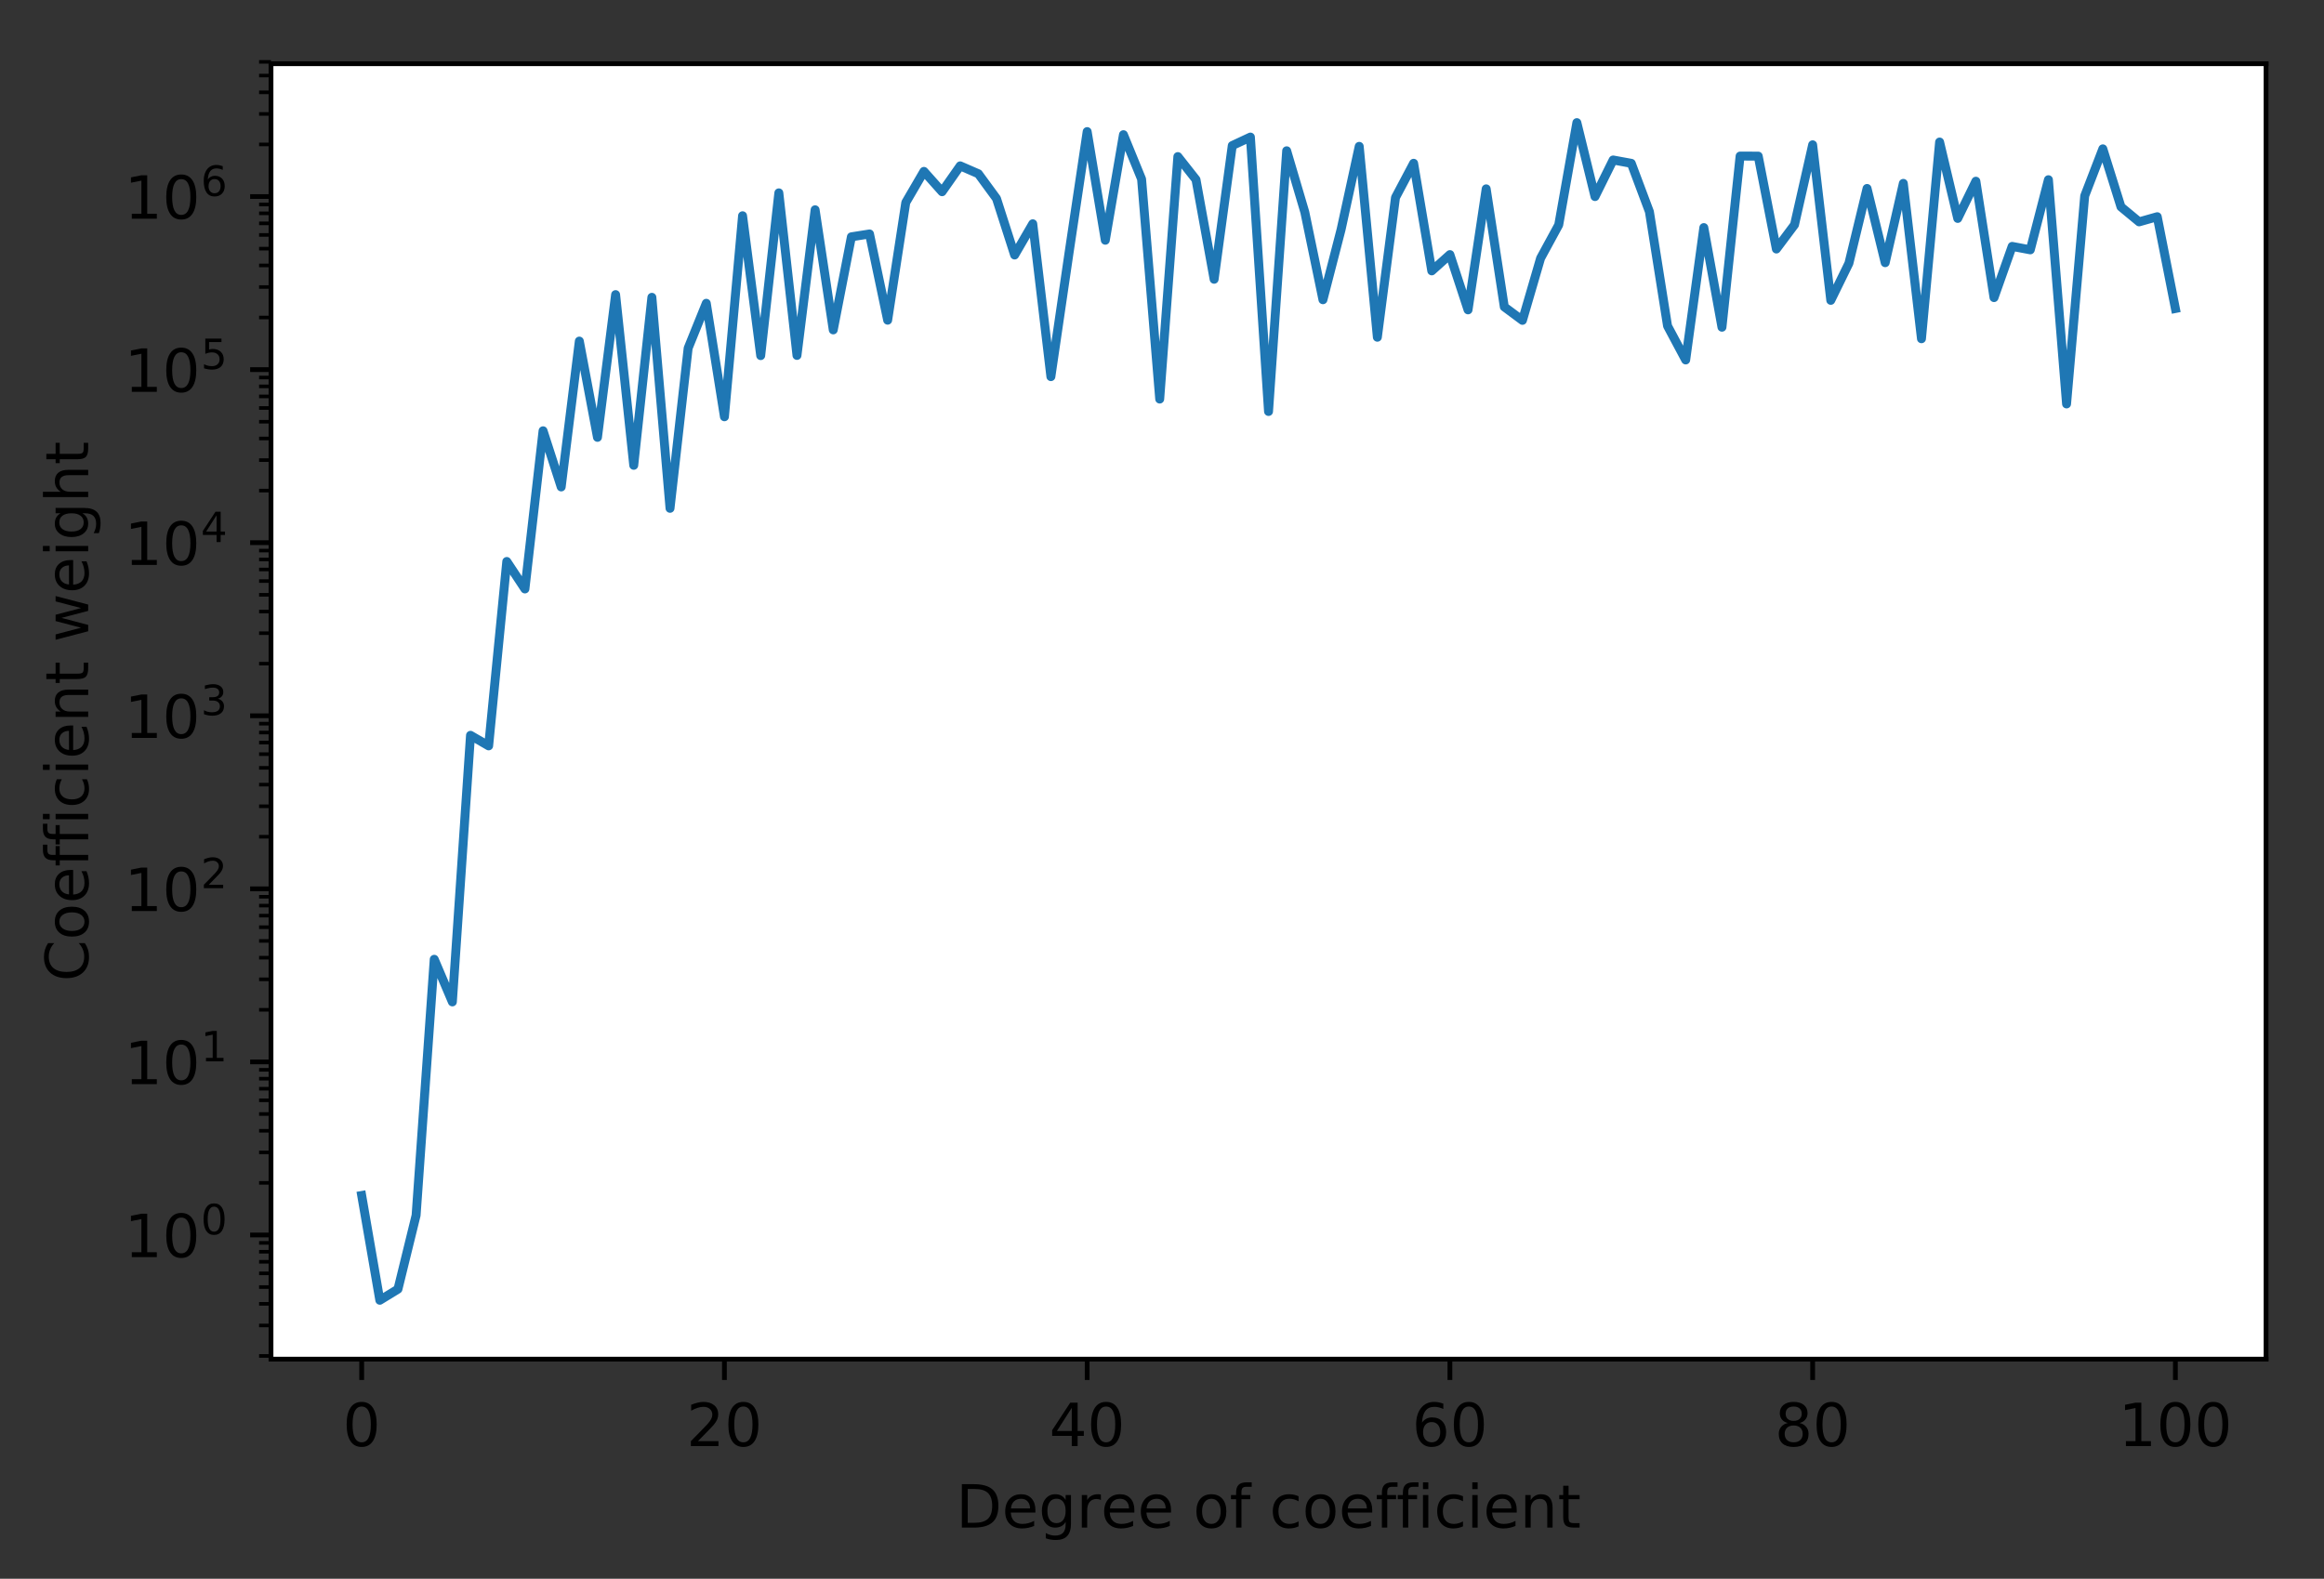
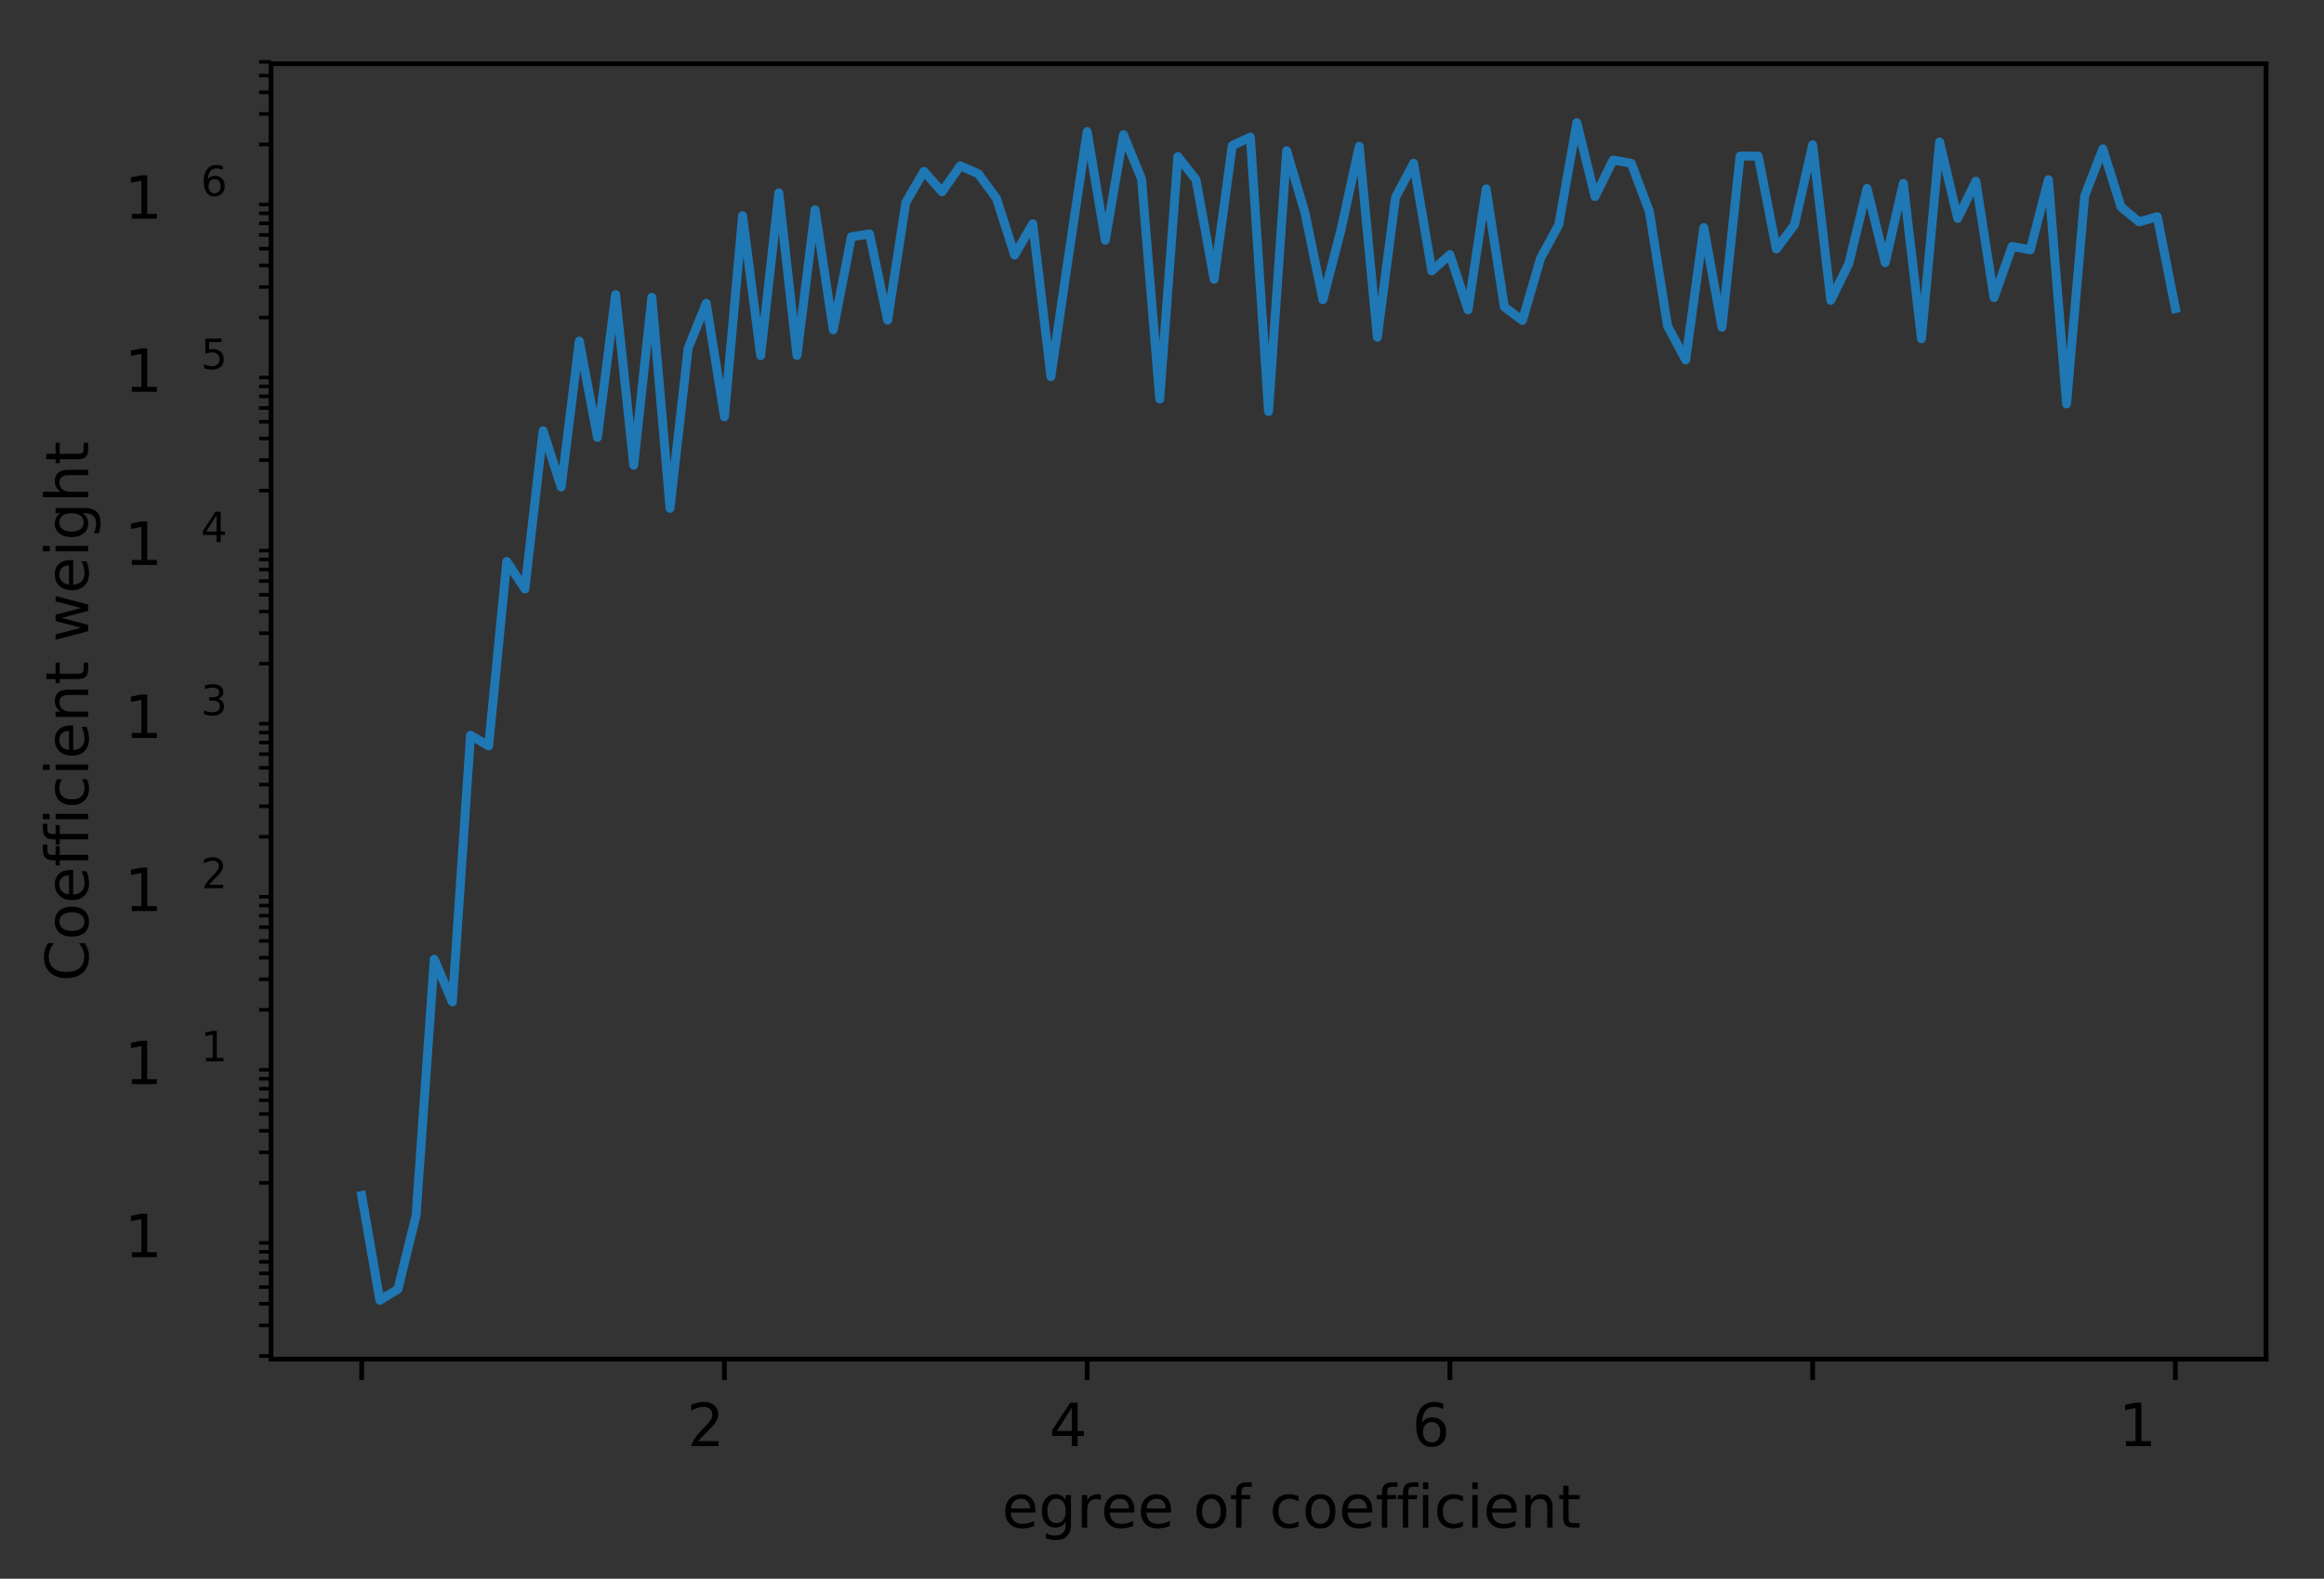
<svg xmlns="http://www.w3.org/2000/svg" xmlns:xlink="http://www.w3.org/1999/xlink" height="265pt" version="1.1" viewBox="0 0 390 265" width="390pt">
  <rect x="0" y="0" width="390" height="265" fill="#333333" stroke="none" />
  <defs>
    <style type="text/css">

*{stroke-linecap:butt;stroke-linejoin:round;}

  </style>
  </defs>
  <g id="figure_1">
    <g id="patch_1">
      <path d="M 0 265.696   L 390.978 265.696   L 390.978 0   L 0 0   z  " style="fill:none;" />
    </g>
    <g id="axes_1">
      <g id="patch_2">
-         <path d="M 45.478 228.14   L 380.278 228.14   L 380.278 10.7   L 45.478 10.7   z  " style="fill:#ffffff;" />
-       </g>
+         </g>
      <g id="matplotlib.axis_1">
        <g id="xtick_1">
          <g id="line2d_1">
            <defs>
              <path d="M 0 0   L 0 3.5   " id="m7c5e09f69f" style="stroke:#000000;stroke-width:0.8;" />
            </defs>
            <g>
              <use style="stroke:#000000;stroke-width:0.8;" x="60.696" xlink:href="#m7c5e09f69f" y="228.14" />
            </g>
          </g>
          <g id="text_1">
            <defs>
-               <path d="M 31.781 66.406   Q 24.172 66.406 20.328 58.906   Q 16.5 51.422 16.5 36.375   Q 16.5 21.391 20.328 13.891   Q 24.172 6.391 31.781 6.391   Q 39.453 6.391 43.281 13.891   Q 47.125 21.391 47.125 36.375   Q 47.125 51.422 43.281 58.906   Q 39.453 66.406 31.781 66.406   z  M 31.781 74.219   Q 44.047 74.219 50.516 64.516   Q 56.984 54.828 56.984 36.375   Q 56.984 17.969 50.516 8.266   Q 44.047 -1.422 31.781 -1.422   Q 19.531 -1.422 13.062 8.266   Q 6.594 17.969 6.594 36.375   Q 6.594 54.828 13.062 64.516   Q 19.531 74.219 31.781 74.219   z  " id="DejaVuSans-30" />
-             </defs>
+               </defs>
            <g transform="translate(57.515 242.738)scale(0.1 -0.1)">
              <use xlink:href="#DejaVuSans-30" />
            </g>
          </g>
        </g>
        <g id="xtick_2">
          <g id="line2d_2">
            <g>
              <use style="stroke:#000000;stroke-width:0.8;" x="121.569" xlink:href="#m7c5e09f69f" y="228.14" />
            </g>
          </g>
          <g id="text_2">
            <defs>
-               <path d="M 19.188 8.297   L 53.609 8.297   L 53.609 0   L 7.328 0   L 7.328 8.297   Q 12.938 14.109 22.625 23.891   Q 32.328 33.688 34.812 36.531   Q 39.547 41.844 41.422 45.531   Q 43.312 49.219 43.312 52.781   Q 43.312 58.594 39.234 62.25   Q 35.156 65.922 28.609 65.922   Q 23.969 65.922 18.812 64.312   Q 13.672 62.703 7.812 59.422   L 7.812 69.391   Q 13.766 71.781 18.938 73   Q 24.125 74.219 28.422 74.219   Q 39.75 74.219 46.484 68.547   Q 53.219 62.891 53.219 53.422   Q 53.219 48.922 51.531 44.891   Q 49.859 40.875 45.406 35.406   Q 44.188 33.984 37.641 27.219   Q 31.109 20.453 19.188 8.297   z  " id="DejaVuSans-32" />
+               <path d="M 19.188 8.297   L 53.609 8.297   L 53.609 0   L 7.328 0   Q 12.938 14.109 22.625 23.891   Q 32.328 33.688 34.812 36.531   Q 39.547 41.844 41.422 45.531   Q 43.312 49.219 43.312 52.781   Q 43.312 58.594 39.234 62.25   Q 35.156 65.922 28.609 65.922   Q 23.969 65.922 18.812 64.312   Q 13.672 62.703 7.812 59.422   L 7.812 69.391   Q 13.766 71.781 18.938 73   Q 24.125 74.219 28.422 74.219   Q 39.75 74.219 46.484 68.547   Q 53.219 62.891 53.219 53.422   Q 53.219 48.922 51.531 44.891   Q 49.859 40.875 45.406 35.406   Q 44.188 33.984 37.641 27.219   Q 31.109 20.453 19.188 8.297   z  " id="DejaVuSans-32" />
            </defs>
            <g transform="translate(115.207 242.738)scale(0.1 -0.1)">
              <use xlink:href="#DejaVuSans-32" />
              <use x="63.623" xlink:href="#DejaVuSans-30" />
            </g>
          </g>
        </g>
        <g id="xtick_3">
          <g id="line2d_3">
            <g>
              <use style="stroke:#000000;stroke-width:0.8;" x="182.442" xlink:href="#m7c5e09f69f" y="228.14" />
            </g>
          </g>
          <g id="text_3">
            <defs>
              <path d="M 37.797 64.312   L 12.891 25.391   L 37.797 25.391   z  M 35.203 72.906   L 47.609 72.906   L 47.609 25.391   L 58.016 25.391   L 58.016 17.188   L 47.609 17.188   L 47.609 0   L 37.797 0   L 37.797 17.188   L 4.891 17.188   L 4.891 26.703   z  " id="DejaVuSans-34" />
            </defs>
            <g transform="translate(176.079 242.738)scale(0.1 -0.1)">
              <use xlink:href="#DejaVuSans-34" />
              <use x="63.623" xlink:href="#DejaVuSans-30" />
            </g>
          </g>
        </g>
        <g id="xtick_4">
          <g id="line2d_4">
            <g>
              <use style="stroke:#000000;stroke-width:0.8;" x="243.314" xlink:href="#m7c5e09f69f" y="228.14" />
            </g>
          </g>
          <g id="text_4">
            <defs>
              <path d="M 33.016 40.375   Q 26.375 40.375 22.484 35.828   Q 18.609 31.297 18.609 23.391   Q 18.609 15.531 22.484 10.953   Q 26.375 6.391 33.016 6.391   Q 39.656 6.391 43.531 10.953   Q 47.406 15.531 47.406 23.391   Q 47.406 31.297 43.531 35.828   Q 39.656 40.375 33.016 40.375   z  M 52.594 71.297   L 52.594 62.312   Q 48.875 64.062 45.094 64.984   Q 41.312 65.922 37.594 65.922   Q 27.828 65.922 22.672 59.328   Q 17.531 52.734 16.797 39.406   Q 19.672 43.656 24.016 45.922   Q 28.375 48.188 33.594 48.188   Q 44.578 48.188 50.953 41.516   Q 57.328 34.859 57.328 23.391   Q 57.328 12.156 50.688 5.359   Q 44.047 -1.422 33.016 -1.422   Q 20.359 -1.422 13.672 8.266   Q 6.984 17.969 6.984 36.375   Q 6.984 53.656 15.188 63.938   Q 23.391 74.219 37.203 74.219   Q 40.922 74.219 44.703 73.484   Q 48.484 72.75 52.594 71.297   z  " id="DejaVuSans-36" />
            </defs>
            <g transform="translate(236.952 242.738)scale(0.1 -0.1)">
              <use xlink:href="#DejaVuSans-36" />
              <use x="63.623" xlink:href="#DejaVuSans-30" />
            </g>
          </g>
        </g>
        <g id="xtick_5">
          <g id="line2d_5">
            <g>
              <use style="stroke:#000000;stroke-width:0.8;" x="304.187" xlink:href="#m7c5e09f69f" y="228.14" />
            </g>
          </g>
          <g id="text_5">
            <defs>
-               <path d="M 31.781 34.625   Q 24.75 34.625 20.719 30.859   Q 16.703 27.094 16.703 20.516   Q 16.703 13.922 20.719 10.156   Q 24.75 6.391 31.781 6.391   Q 38.812 6.391 42.859 10.172   Q 46.922 13.969 46.922 20.516   Q 46.922 27.094 42.891 30.859   Q 38.875 34.625 31.781 34.625   z  M 21.922 38.812   Q 15.578 40.375 12.031 44.719   Q 8.5 49.078 8.5 55.328   Q 8.5 64.062 14.719 69.141   Q 20.953 74.219 31.781 74.219   Q 42.672 74.219 48.875 69.141   Q 55.078 64.062 55.078 55.328   Q 55.078 49.078 51.531 44.719   Q 48 40.375 41.703 38.812   Q 48.828 37.156 52.797 32.312   Q 56.781 27.484 56.781 20.516   Q 56.781 9.906 50.312 4.234   Q 43.844 -1.422 31.781 -1.422   Q 19.734 -1.422 13.25 4.234   Q 6.781 9.906 6.781 20.516   Q 6.781 27.484 10.781 32.312   Q 14.797 37.156 21.922 38.812   z  M 18.312 54.391   Q 18.312 48.734 21.844 45.562   Q 25.391 42.391 31.781 42.391   Q 38.141 42.391 41.719 45.562   Q 45.312 48.734 45.312 54.391   Q 45.312 60.062 41.719 63.234   Q 38.141 66.406 31.781 66.406   Q 25.391 66.406 21.844 63.234   Q 18.312 60.062 18.312 54.391   z  " id="DejaVuSans-38" />
-             </defs>
+               </defs>
            <g transform="translate(297.825 242.738)scale(0.1 -0.1)">
              <use xlink:href="#DejaVuSans-38" />
              <use x="63.623" xlink:href="#DejaVuSans-30" />
            </g>
          </g>
        </g>
        <g id="xtick_6">
          <g id="line2d_6">
            <g>
              <use style="stroke:#000000;stroke-width:0.8;" x="365.06" xlink:href="#m7c5e09f69f" y="228.14" />
            </g>
          </g>
          <g id="text_6">
            <defs>
              <path d="M 12.406 8.297   L 28.516 8.297   L 28.516 63.922   L 10.984 60.406   L 10.984 69.391   L 28.422 72.906   L 38.281 72.906   L 38.281 8.297   L 54.391 8.297   L 54.391 0   L 12.406 0   z  " id="DejaVuSans-31" />
            </defs>
            <g transform="translate(355.516 242.738)scale(0.1 -0.1)">
              <use xlink:href="#DejaVuSans-31" />
              <use x="63.623" xlink:href="#DejaVuSans-30" />
              <use x="127.246" xlink:href="#DejaVuSans-30" />
            </g>
          </g>
        </g>
        <g id="text_7">
          <defs>
-             <path d="M 19.672 64.797   L 19.672 8.109   L 31.594 8.109   Q 46.688 8.109 53.688 14.938   Q 60.688 21.781 60.688 36.531   Q 60.688 51.172 53.688 57.984   Q 46.688 64.797 31.594 64.797   z  M 9.812 72.906   L 30.078 72.906   Q 51.266 72.906 61.172 64.094   Q 71.094 55.281 71.094 36.531   Q 71.094 17.672 61.125 8.828   Q 51.172 0 30.078 0   L 9.812 0   z  " id="DejaVuSans-44" />
            <path d="M 56.203 29.594   L 56.203 25.203   L 14.891 25.203   Q 15.484 15.922 20.484 11.062   Q 25.484 6.203 34.422 6.203   Q 39.594 6.203 44.453 7.469   Q 49.312 8.734 54.109 11.281   L 54.109 2.781   Q 49.266 0.734 44.188 -0.344   Q 39.109 -1.422 33.891 -1.422   Q 20.797 -1.422 13.156 6.188   Q 5.516 13.812 5.516 26.812   Q 5.516 40.234 12.766 48.109   Q 20.016 56 32.328 56   Q 43.359 56 49.781 48.891   Q 56.203 41.797 56.203 29.594   z  M 47.219 32.234   Q 47.125 39.594 43.094 43.984   Q 39.062 48.391 32.422 48.391   Q 24.906 48.391 20.391 44.141   Q 15.875 39.891 15.188 32.172   z  " id="DejaVuSans-65" />
            <path d="M 45.406 27.984   Q 45.406 37.75 41.375 43.109   Q 37.359 48.484 30.078 48.484   Q 22.859 48.484 18.828 43.109   Q 14.797 37.75 14.797 27.984   Q 14.797 18.266 18.828 12.891   Q 22.859 7.516 30.078 7.516   Q 37.359 7.516 41.375 12.891   Q 45.406 18.266 45.406 27.984   z  M 54.391 6.781   Q 54.391 -7.172 48.188 -13.984   Q 42 -20.797 29.203 -20.797   Q 24.469 -20.797 20.266 -20.094   Q 16.062 -19.391 12.109 -17.922   L 12.109 -9.188   Q 16.062 -11.328 19.922 -12.344   Q 23.781 -13.375 27.781 -13.375   Q 36.625 -13.375 41.016 -8.766   Q 45.406 -4.156 45.406 5.172   L 45.406 9.625   Q 42.625 4.781 38.281 2.391   Q 33.938 0 27.875 0   Q 17.828 0 11.672 7.656   Q 5.516 15.328 5.516 27.984   Q 5.516 40.672 11.672 48.328   Q 17.828 56 27.875 56   Q 33.938 56 38.281 53.609   Q 42.625 51.219 45.406 46.391   L 45.406 54.688   L 54.391 54.688   z  " id="DejaVuSans-67" />
            <path d="M 41.109 46.297   Q 39.594 47.172 37.812 47.578   Q 36.031 48 33.891 48   Q 26.266 48 22.188 43.047   Q 18.109 38.094 18.109 28.812   L 18.109 0   L 9.078 0   L 9.078 54.688   L 18.109 54.688   L 18.109 46.188   Q 20.953 51.172 25.484 53.578   Q 30.031 56 36.531 56   Q 37.453 56 38.578 55.875   Q 39.703 55.766 41.062 55.516   z  " id="DejaVuSans-72" />
            <path id="DejaVuSans-20" />
            <path d="M 30.609 48.391   Q 23.391 48.391 19.188 42.75   Q 14.984 37.109 14.984 27.297   Q 14.984 17.484 19.156 11.844   Q 23.344 6.203 30.609 6.203   Q 37.797 6.203 41.984 11.859   Q 46.188 17.531 46.188 27.297   Q 46.188 37.016 41.984 42.703   Q 37.797 48.391 30.609 48.391   z  M 30.609 56   Q 42.328 56 49.016 48.375   Q 55.719 40.766 55.719 27.297   Q 55.719 13.875 49.016 6.219   Q 42.328 -1.422 30.609 -1.422   Q 18.844 -1.422 12.172 6.219   Q 5.516 13.875 5.516 27.297   Q 5.516 40.766 12.172 48.375   Q 18.844 56 30.609 56   z  " id="DejaVuSans-6f" />
            <path d="M 37.109 75.984   L 37.109 68.5   L 28.516 68.5   Q 23.688 68.5 21.797 66.547   Q 19.922 64.594 19.922 59.516   L 19.922 54.688   L 34.719 54.688   L 34.719 47.703   L 19.922 47.703   L 19.922 0   L 10.891 0   L 10.891 47.703   L 2.297 47.703   L 2.297 54.688   L 10.891 54.688   L 10.891 58.5   Q 10.891 67.625 15.141 71.797   Q 19.391 75.984 28.609 75.984   z  " id="DejaVuSans-66" />
            <path d="M 48.781 52.594   L 48.781 44.188   Q 44.969 46.297 41.141 47.344   Q 37.312 48.391 33.406 48.391   Q 24.656 48.391 19.812 42.844   Q 14.984 37.312 14.984 27.297   Q 14.984 17.281 19.812 11.734   Q 24.656 6.203 33.406 6.203   Q 37.312 6.203 41.141 7.25   Q 44.969 8.297 48.781 10.406   L 48.781 2.094   Q 45.016 0.344 40.984 -0.531   Q 36.969 -1.422 32.422 -1.422   Q 20.062 -1.422 12.781 6.344   Q 5.516 14.109 5.516 27.297   Q 5.516 40.672 12.859 48.328   Q 20.219 56 33.016 56   Q 37.156 56 41.109 55.141   Q 45.062 54.297 48.781 52.594   z  " id="DejaVuSans-63" />
            <path d="M 9.422 54.688   L 18.406 54.688   L 18.406 0   L 9.422 0   z  M 9.422 75.984   L 18.406 75.984   L 18.406 64.594   L 9.422 64.594   z  " id="DejaVuSans-69" />
            <path d="M 54.891 33.016   L 54.891 0   L 45.906 0   L 45.906 32.719   Q 45.906 40.484 42.875 44.328   Q 39.844 48.188 33.797 48.188   Q 26.516 48.188 22.312 43.547   Q 18.109 38.922 18.109 30.906   L 18.109 0   L 9.078 0   L 9.078 54.688   L 18.109 54.688   L 18.109 46.188   Q 21.344 51.125 25.703 53.562   Q 30.078 56 35.797 56   Q 45.219 56 50.047 50.172   Q 54.891 44.344 54.891 33.016   z  " id="DejaVuSans-6e" />
            <path d="M 18.312 70.219   L 18.312 54.688   L 36.812 54.688   L 36.812 47.703   L 18.312 47.703   L 18.312 18.016   Q 18.312 11.328 20.141 9.422   Q 21.969 7.516 27.594 7.516   L 36.812 7.516   L 36.812 0   L 27.594 0   Q 17.188 0 13.234 3.875   Q 9.281 7.766 9.281 18.016   L 9.281 47.703   L 2.688 47.703   L 2.688 54.688   L 9.281 54.688   L 9.281 70.219   z  " id="DejaVuSans-74" />
          </defs>
          <g transform="translate(160.434 256.417)scale(0.1 -0.1)">
            <use xlink:href="#DejaVuSans-44" />
            <use x="77.002" xlink:href="#DejaVuSans-65" />
            <use x="138.525" xlink:href="#DejaVuSans-67" />
            <use x="202.002" xlink:href="#DejaVuSans-72" />
            <use x="243.084" xlink:href="#DejaVuSans-65" />
            <use x="304.607" xlink:href="#DejaVuSans-65" />
            <use x="366.131" xlink:href="#DejaVuSans-20" />
            <use x="397.918" xlink:href="#DejaVuSans-6f" />
            <use x="459.1" xlink:href="#DejaVuSans-66" />
            <use x="494.305" xlink:href="#DejaVuSans-20" />
            <use x="526.092" xlink:href="#DejaVuSans-63" />
            <use x="581.072" xlink:href="#DejaVuSans-6f" />
            <use x="642.254" xlink:href="#DejaVuSans-65" />
            <use x="703.777" xlink:href="#DejaVuSans-66" />
            <use x="738.982" xlink:href="#DejaVuSans-66" />
            <use x="774.188" xlink:href="#DejaVuSans-69" />
            <use x="801.971" xlink:href="#DejaVuSans-63" />
            <use x="856.951" xlink:href="#DejaVuSans-69" />
            <use x="884.734" xlink:href="#DejaVuSans-65" />
            <use x="946.258" xlink:href="#DejaVuSans-6e" />
            <use x="1009.637" xlink:href="#DejaVuSans-74" />
          </g>
        </g>
      </g>
      <g id="matplotlib.axis_2">
        <g id="ytick_1">
          <g id="line2d_7">
            <defs>
-               <path d="M 0 0   L -3.5 0   " id="m698d8a2c50" style="stroke:#000000;stroke-width:0.8;" />
-             </defs>
+               </defs>
            <g>
              <use style="stroke:#000000;stroke-width:0.8;" x="45.478" xlink:href="#m698d8a2c50" y="207.297" />
            </g>
          </g>
          <g id="text_8">
            <g transform="translate(20.878 211.096)scale(0.1 -0.1)">
              <use transform="translate(0 0.766)" xlink:href="#DejaVuSans-31" />
              <use transform="translate(63.623 0.766)" xlink:href="#DejaVuSans-30" />
              <use transform="translate(128.203 39.047)scale(0.7)" xlink:href="#DejaVuSans-30" />
            </g>
          </g>
        </g>
        <g id="ytick_2">
          <g id="line2d_8">
            <g>
              <use style="stroke:#000000;stroke-width:0.8;" x="45.478" xlink:href="#m698d8a2c50" y="178.246" />
            </g>
          </g>
          <g id="text_9">
            <g transform="translate(20.878 182.045)scale(0.1 -0.1)">
              <use transform="translate(0 0.684)" xlink:href="#DejaVuSans-31" />
              <use transform="translate(63.623 0.684)" xlink:href="#DejaVuSans-30" />
              <use transform="translate(128.203 38.966)scale(0.7)" xlink:href="#DejaVuSans-31" />
            </g>
          </g>
        </g>
        <g id="ytick_3">
          <g id="line2d_9">
            <g>
              <use style="stroke:#000000;stroke-width:0.8;" x="45.478" xlink:href="#m698d8a2c50" y="149.194" />
            </g>
          </g>
          <g id="text_10">
            <g transform="translate(20.878 152.993)scale(0.1 -0.1)">
              <use transform="translate(0 0.766)" xlink:href="#DejaVuSans-31" />
              <use transform="translate(63.623 0.766)" xlink:href="#DejaVuSans-30" />
              <use transform="translate(128.203 39.047)scale(0.7)" xlink:href="#DejaVuSans-32" />
            </g>
          </g>
        </g>
        <g id="ytick_4">
          <g id="line2d_10">
            <g>
              <use style="stroke:#000000;stroke-width:0.8;" x="45.478" xlink:href="#m698d8a2c50" y="120.143" />
            </g>
          </g>
          <g id="text_11">
            <defs>
              <path d="M 40.578 39.312   Q 47.656 37.797 51.625 33   Q 55.609 28.219 55.609 21.188   Q 55.609 10.406 48.188 4.484   Q 40.766 -1.422 27.094 -1.422   Q 22.516 -1.422 17.656 -0.516   Q 12.797 0.391 7.625 2.203   L 7.625 11.719   Q 11.719 9.328 16.594 8.109   Q 21.484 6.891 26.812 6.891   Q 36.078 6.891 40.938 10.547   Q 45.797 14.203 45.797 21.188   Q 45.797 27.641 41.281 31.266   Q 36.766 34.906 28.719 34.906   L 20.219 34.906   L 20.219 43.016   L 29.109 43.016   Q 36.375 43.016 40.234 45.922   Q 44.094 48.828 44.094 54.297   Q 44.094 59.906 40.109 62.906   Q 36.141 65.922 28.719 65.922   Q 24.656 65.922 20.016 65.031   Q 15.375 64.156 9.812 62.312   L 9.812 71.094   Q 15.438 72.656 20.344 73.438   Q 25.25 74.219 29.594 74.219   Q 40.828 74.219 47.359 69.109   Q 53.906 64.016 53.906 55.328   Q 53.906 49.266 50.438 45.094   Q 46.969 40.922 40.578 39.312   z  " id="DejaVuSans-33" />
            </defs>
            <g transform="translate(20.878 123.942)scale(0.1 -0.1)">
              <use transform="translate(0 0.766)" xlink:href="#DejaVuSans-31" />
              <use transform="translate(63.623 0.766)" xlink:href="#DejaVuSans-30" />
              <use transform="translate(128.203 39.047)scale(0.7)" xlink:href="#DejaVuSans-33" />
            </g>
          </g>
        </g>
        <g id="ytick_5">
          <g id="line2d_11">
            <g>
              <use style="stroke:#000000;stroke-width:0.8;" x="45.478" xlink:href="#m698d8a2c50" y="91.092" />
            </g>
          </g>
          <g id="text_12">
            <g transform="translate(20.878 94.891)scale(0.1 -0.1)">
              <use transform="translate(0 0.684)" xlink:href="#DejaVuSans-31" />
              <use transform="translate(63.623 0.684)" xlink:href="#DejaVuSans-30" />
              <use transform="translate(128.203 38.966)scale(0.7)" xlink:href="#DejaVuSans-34" />
            </g>
          </g>
        </g>
        <g id="ytick_6">
          <g id="line2d_12">
            <g>
              <use style="stroke:#000000;stroke-width:0.8;" x="45.478" xlink:href="#m698d8a2c50" y="62.04" />
            </g>
          </g>
          <g id="text_13">
            <defs>
              <path d="M 10.797 72.906   L 49.516 72.906   L 49.516 64.594   L 19.828 64.594   L 19.828 46.734   Q 21.969 47.469 24.109 47.828   Q 26.266 48.188 28.422 48.188   Q 40.625 48.188 47.75 41.5   Q 54.891 34.812 54.891 23.391   Q 54.891 11.625 47.562 5.094   Q 40.234 -1.422 26.906 -1.422   Q 22.312 -1.422 17.547 -0.641   Q 12.797 0.141 7.719 1.703   L 7.719 11.625   Q 12.109 9.234 16.797 8.062   Q 21.484 6.891 26.703 6.891   Q 35.156 6.891 40.078 11.328   Q 45.016 15.766 45.016 23.391   Q 45.016 31 40.078 35.438   Q 35.156 39.891 26.703 39.891   Q 22.75 39.891 18.812 39.016   Q 14.891 38.141 10.797 36.281   z  " id="DejaVuSans-35" />
            </defs>
            <g transform="translate(20.878 65.84)scale(0.1 -0.1)">
              <use transform="translate(0 0.684)" xlink:href="#DejaVuSans-31" />
              <use transform="translate(63.623 0.684)" xlink:href="#DejaVuSans-30" />
              <use transform="translate(128.203 38.966)scale(0.7)" xlink:href="#DejaVuSans-35" />
            </g>
          </g>
        </g>
        <g id="ytick_7">
          <g id="line2d_13">
            <g>
              <use style="stroke:#000000;stroke-width:0.8;" x="45.478" xlink:href="#m698d8a2c50" y="32.989" />
            </g>
          </g>
          <g id="text_14">
            <g transform="translate(20.878 36.788)scale(0.1 -0.1)">
              <use transform="translate(0 0.766)" xlink:href="#DejaVuSans-31" />
              <use transform="translate(63.623 0.766)" xlink:href="#DejaVuSans-30" />
              <use transform="translate(128.203 39.047)scale(0.7)" xlink:href="#DejaVuSans-36" />
            </g>
          </g>
        </g>
        <g id="ytick_8">
          <g id="line2d_14">
            <defs>
              <path d="M 0 0   L -2 0   " id="mf682073ce3" style="stroke:#000000;stroke-width:0.6;" />
            </defs>
            <g>
              <use style="stroke:#000000;stroke-width:0.6;" x="45.478" xlink:href="#mf682073ce3" y="227.603" />
            </g>
          </g>
        </g>
        <g id="ytick_9">
          <g id="line2d_15">
            <g>
              <use style="stroke:#000000;stroke-width:0.6;" x="45.478" xlink:href="#mf682073ce3" y="222.487" />
            </g>
          </g>
        </g>
        <g id="ytick_10">
          <g id="line2d_16">
            <g>
              <use style="stroke:#000000;stroke-width:0.6;" x="45.478" xlink:href="#mf682073ce3" y="218.857" />
            </g>
          </g>
        </g>
        <g id="ytick_11">
          <g id="line2d_17">
            <g>
              <use style="stroke:#000000;stroke-width:0.6;" x="45.478" xlink:href="#mf682073ce3" y="216.042" />
            </g>
          </g>
        </g>
        <g id="ytick_12">
          <g id="line2d_18">
            <g>
              <use style="stroke:#000000;stroke-width:0.6;" x="45.478" xlink:href="#mf682073ce3" y="213.742" />
            </g>
          </g>
        </g>
        <g id="ytick_13">
          <g id="line2d_19">
            <g>
              <use style="stroke:#000000;stroke-width:0.6;" x="45.478" xlink:href="#mf682073ce3" y="211.797" />
            </g>
          </g>
        </g>
        <g id="ytick_14">
          <g id="line2d_20">
            <g>
              <use style="stroke:#000000;stroke-width:0.6;" x="45.478" xlink:href="#mf682073ce3" y="210.112" />
            </g>
          </g>
        </g>
        <g id="ytick_15">
          <g id="line2d_21">
            <g>
              <use style="stroke:#000000;stroke-width:0.6;" x="45.478" xlink:href="#mf682073ce3" y="208.626" />
            </g>
          </g>
        </g>
        <g id="ytick_16">
          <g id="line2d_22">
            <g>
              <use style="stroke:#000000;stroke-width:0.6;" x="45.478" xlink:href="#mf682073ce3" y="198.552" />
            </g>
          </g>
        </g>
        <g id="ytick_17">
          <g id="line2d_23">
            <g>
              <use style="stroke:#000000;stroke-width:0.6;" x="45.478" xlink:href="#mf682073ce3" y="193.436" />
            </g>
          </g>
        </g>
        <g id="ytick_18">
          <g id="line2d_24">
            <g>
              <use style="stroke:#000000;stroke-width:0.6;" x="45.478" xlink:href="#mf682073ce3" y="189.806" />
            </g>
          </g>
        </g>
        <g id="ytick_19">
          <g id="line2d_25">
            <g>
              <use style="stroke:#000000;stroke-width:0.6;" x="45.478" xlink:href="#mf682073ce3" y="186.991" />
            </g>
          </g>
        </g>
        <g id="ytick_20">
          <g id="line2d_26">
            <g>
              <use style="stroke:#000000;stroke-width:0.6;" x="45.478" xlink:href="#mf682073ce3" y="184.691" />
            </g>
          </g>
        </g>
        <g id="ytick_21">
          <g id="line2d_27">
            <g>
              <use style="stroke:#000000;stroke-width:0.6;" x="45.478" xlink:href="#mf682073ce3" y="182.746" />
            </g>
          </g>
        </g>
        <g id="ytick_22">
          <g id="line2d_28">
            <g>
              <use style="stroke:#000000;stroke-width:0.6;" x="45.478" xlink:href="#mf682073ce3" y="181.061" />
            </g>
          </g>
        </g>
        <g id="ytick_23">
          <g id="line2d_29">
            <g>
              <use style="stroke:#000000;stroke-width:0.6;" x="45.478" xlink:href="#mf682073ce3" y="179.575" />
            </g>
          </g>
        </g>
        <g id="ytick_24">
          <g id="line2d_30">
            <g>
              <use style="stroke:#000000;stroke-width:0.6;" x="45.478" xlink:href="#mf682073ce3" y="169.5" />
            </g>
          </g>
        </g>
        <g id="ytick_25">
          <g id="line2d_31">
            <g>
              <use style="stroke:#000000;stroke-width:0.6;" x="45.478" xlink:href="#mf682073ce3" y="164.385" />
            </g>
          </g>
        </g>
        <g id="ytick_26">
          <g id="line2d_32">
            <g>
              <use style="stroke:#000000;stroke-width:0.6;" x="45.478" xlink:href="#mf682073ce3" y="160.755" />
            </g>
          </g>
        </g>
        <g id="ytick_27">
          <g id="line2d_33">
            <g>
              <use style="stroke:#000000;stroke-width:0.6;" x="45.478" xlink:href="#mf682073ce3" y="157.94" />
            </g>
          </g>
        </g>
        <g id="ytick_28">
          <g id="line2d_34">
            <g>
              <use style="stroke:#000000;stroke-width:0.6;" x="45.478" xlink:href="#mf682073ce3" y="155.639" />
            </g>
          </g>
        </g>
        <g id="ytick_29">
          <g id="line2d_35">
            <g>
              <use style="stroke:#000000;stroke-width:0.6;" x="45.478" xlink:href="#mf682073ce3" y="153.694" />
            </g>
          </g>
        </g>
        <g id="ytick_30">
          <g id="line2d_36">
            <g>
              <use style="stroke:#000000;stroke-width:0.6;" x="45.478" xlink:href="#mf682073ce3" y="152.01" />
            </g>
          </g>
        </g>
        <g id="ytick_31">
          <g id="line2d_37">
            <g>
              <use style="stroke:#000000;stroke-width:0.6;" x="45.478" xlink:href="#mf682073ce3" y="150.524" />
            </g>
          </g>
        </g>
        <g id="ytick_32">
          <g id="line2d_38">
            <g>
              <use style="stroke:#000000;stroke-width:0.6;" x="45.478" xlink:href="#mf682073ce3" y="140.449" />
            </g>
          </g>
        </g>
        <g id="ytick_33">
          <g id="line2d_39">
            <g>
              <use style="stroke:#000000;stroke-width:0.6;" x="45.478" xlink:href="#mf682073ce3" y="135.333" />
            </g>
          </g>
        </g>
        <g id="ytick_34">
          <g id="line2d_40">
            <g>
              <use style="stroke:#000000;stroke-width:0.6;" x="45.478" xlink:href="#mf682073ce3" y="131.704" />
            </g>
          </g>
        </g>
        <g id="ytick_35">
          <g id="line2d_41">
            <g>
              <use style="stroke:#000000;stroke-width:0.6;" x="45.478" xlink:href="#mf682073ce3" y="128.888" />
            </g>
          </g>
        </g>
        <g id="ytick_36">
          <g id="line2d_42">
            <g>
              <use style="stroke:#000000;stroke-width:0.6;" x="45.478" xlink:href="#mf682073ce3" y="126.588" />
            </g>
          </g>
        </g>
        <g id="ytick_37">
          <g id="line2d_43">
            <g>
              <use style="stroke:#000000;stroke-width:0.6;" x="45.478" xlink:href="#mf682073ce3" y="124.643" />
            </g>
          </g>
        </g>
        <g id="ytick_38">
          <g id="line2d_44">
            <g>
              <use style="stroke:#000000;stroke-width:0.6;" x="45.478" xlink:href="#mf682073ce3" y="122.958" />
            </g>
          </g>
        </g>
        <g id="ytick_39">
          <g id="line2d_45">
            <g>
              <use style="stroke:#000000;stroke-width:0.6;" x="45.478" xlink:href="#mf682073ce3" y="121.472" />
            </g>
          </g>
        </g>
        <g id="ytick_40">
          <g id="line2d_46">
            <g>
              <use style="stroke:#000000;stroke-width:0.6;" x="45.478" xlink:href="#mf682073ce3" y="111.398" />
            </g>
          </g>
        </g>
        <g id="ytick_41">
          <g id="line2d_47">
            <g>
              <use style="stroke:#000000;stroke-width:0.6;" x="45.478" xlink:href="#mf682073ce3" y="106.282" />
            </g>
          </g>
        </g>
        <g id="ytick_42">
          <g id="line2d_48">
            <g>
              <use style="stroke:#000000;stroke-width:0.6;" x="45.478" xlink:href="#mf682073ce3" y="102.652" />
            </g>
          </g>
        </g>
        <g id="ytick_43">
          <g id="line2d_49">
            <g>
              <use style="stroke:#000000;stroke-width:0.6;" x="45.478" xlink:href="#mf682073ce3" y="99.837" />
            </g>
          </g>
        </g>
        <g id="ytick_44">
          <g id="line2d_50">
            <g>
              <use style="stroke:#000000;stroke-width:0.6;" x="45.478" xlink:href="#mf682073ce3" y="97.537" />
            </g>
          </g>
        </g>
        <g id="ytick_45">
          <g id="line2d_51">
            <g>
              <use style="stroke:#000000;stroke-width:0.6;" x="45.478" xlink:href="#mf682073ce3" y="95.592" />
            </g>
          </g>
        </g>
        <g id="ytick_46">
          <g id="line2d_52">
            <g>
              <use style="stroke:#000000;stroke-width:0.6;" x="45.478" xlink:href="#mf682073ce3" y="93.907" />
            </g>
          </g>
        </g>
        <g id="ytick_47">
          <g id="line2d_53">
            <g>
              <use style="stroke:#000000;stroke-width:0.6;" x="45.478" xlink:href="#mf682073ce3" y="92.421" />
            </g>
          </g>
        </g>
        <g id="ytick_48">
          <g id="line2d_54">
            <g>
              <use style="stroke:#000000;stroke-width:0.6;" x="45.478" xlink:href="#mf682073ce3" y="82.346" />
            </g>
          </g>
        </g>
        <g id="ytick_49">
          <g id="line2d_55">
            <g>
              <use style="stroke:#000000;stroke-width:0.6;" x="45.478" xlink:href="#mf682073ce3" y="77.231" />
            </g>
          </g>
        </g>
        <g id="ytick_50">
          <g id="line2d_56">
            <g>
              <use style="stroke:#000000;stroke-width:0.6;" x="45.478" xlink:href="#mf682073ce3" y="73.601" />
            </g>
          </g>
        </g>
        <g id="ytick_51">
          <g id="line2d_57">
            <g>
              <use style="stroke:#000000;stroke-width:0.6;" x="45.478" xlink:href="#mf682073ce3" y="70.786" />
            </g>
          </g>
        </g>
        <g id="ytick_52">
          <g id="line2d_58">
            <g>
              <use style="stroke:#000000;stroke-width:0.6;" x="45.478" xlink:href="#mf682073ce3" y="68.485" />
            </g>
          </g>
        </g>
        <g id="ytick_53">
          <g id="line2d_59">
            <g>
              <use style="stroke:#000000;stroke-width:0.6;" x="45.478" xlink:href="#mf682073ce3" y="66.54" />
            </g>
          </g>
        </g>
        <g id="ytick_54">
          <g id="line2d_60">
            <g>
              <use style="stroke:#000000;stroke-width:0.6;" x="45.478" xlink:href="#mf682073ce3" y="64.856" />
            </g>
          </g>
        </g>
        <g id="ytick_55">
          <g id="line2d_61">
            <g>
              <use style="stroke:#000000;stroke-width:0.6;" x="45.478" xlink:href="#mf682073ce3" y="63.37" />
            </g>
          </g>
        </g>
        <g id="ytick_56">
          <g id="line2d_62">
            <g>
              <use style="stroke:#000000;stroke-width:0.6;" x="45.478" xlink:href="#mf682073ce3" y="53.295" />
            </g>
          </g>
        </g>
        <g id="ytick_57">
          <g id="line2d_63">
            <g>
              <use style="stroke:#000000;stroke-width:0.6;" x="45.478" xlink:href="#mf682073ce3" y="48.179" />
            </g>
          </g>
        </g>
        <g id="ytick_58">
          <g id="line2d_64">
            <g>
              <use style="stroke:#000000;stroke-width:0.6;" x="45.478" xlink:href="#mf682073ce3" y="44.55" />
            </g>
          </g>
        </g>
        <g id="ytick_59">
          <g id="line2d_65">
            <g>
              <use style="stroke:#000000;stroke-width:0.6;" x="45.478" xlink:href="#mf682073ce3" y="41.734" />
            </g>
          </g>
        </g>
        <g id="ytick_60">
          <g id="line2d_66">
            <g>
              <use style="stroke:#000000;stroke-width:0.6;" x="45.478" xlink:href="#mf682073ce3" y="39.434" />
            </g>
          </g>
        </g>
        <g id="ytick_61">
          <g id="line2d_67">
            <g>
              <use style="stroke:#000000;stroke-width:0.6;" x="45.478" xlink:href="#mf682073ce3" y="37.489" />
            </g>
          </g>
        </g>
        <g id="ytick_62">
          <g id="line2d_68">
            <g>
              <use style="stroke:#000000;stroke-width:0.6;" x="45.478" xlink:href="#mf682073ce3" y="35.804" />
            </g>
          </g>
        </g>
        <g id="ytick_63">
          <g id="line2d_69">
            <g>
              <use style="stroke:#000000;stroke-width:0.6;" x="45.478" xlink:href="#mf682073ce3" y="34.318" />
            </g>
          </g>
        </g>
        <g id="ytick_64">
          <g id="line2d_70">
            <g>
              <use style="stroke:#000000;stroke-width:0.6;" x="45.478" xlink:href="#mf682073ce3" y="24.244" />
            </g>
          </g>
        </g>
        <g id="ytick_65">
          <g id="line2d_71">
            <g>
              <use style="stroke:#000000;stroke-width:0.6;" x="45.478" xlink:href="#mf682073ce3" y="19.128" />
            </g>
          </g>
        </g>
        <g id="ytick_66">
          <g id="line2d_72">
            <g>
              <use style="stroke:#000000;stroke-width:0.6;" x="45.478" xlink:href="#mf682073ce3" y="15.498" />
            </g>
          </g>
        </g>
        <g id="ytick_67">
          <g id="line2d_73">
            <g>
              <use style="stroke:#000000;stroke-width:0.6;" x="45.478" xlink:href="#mf682073ce3" y="12.683" />
            </g>
          </g>
        </g>
        <g id="ytick_68">
          <g id="line2d_74">
            <g>
              <use style="stroke:#000000;stroke-width:0.6;" x="45.478" xlink:href="#mf682073ce3" y="10.383" />
            </g>
          </g>
        </g>
        <g id="text_15">
          <defs>
            <path d="M 64.406 67.281   L 64.406 56.891   Q 59.422 61.531 53.781 63.812   Q 48.141 66.109 41.797 66.109   Q 29.297 66.109 22.656 58.469   Q 16.016 50.828 16.016 36.375   Q 16.016 21.969 22.656 14.328   Q 29.297 6.688 41.797 6.688   Q 48.141 6.688 53.781 8.984   Q 59.422 11.281 64.406 15.922   L 64.406 5.609   Q 59.234 2.094 53.438 0.328   Q 47.656 -1.422 41.219 -1.422   Q 24.656 -1.422 15.125 8.703   Q 5.609 18.844 5.609 36.375   Q 5.609 53.953 15.125 64.078   Q 24.656 74.219 41.219 74.219   Q 47.75 74.219 53.531 72.484   Q 59.328 70.75 64.406 67.281   z  " id="DejaVuSans-43" />
            <path d="M 4.203 54.688   L 13.188 54.688   L 24.422 12.016   L 35.594 54.688   L 46.188 54.688   L 57.422 12.016   L 68.609 54.688   L 77.594 54.688   L 63.281 0   L 52.688 0   L 40.922 44.828   L 29.109 0   L 18.5 0   z  " id="DejaVuSans-77" />
            <path d="M 54.891 33.016   L 54.891 0   L 45.906 0   L 45.906 32.719   Q 45.906 40.484 42.875 44.328   Q 39.844 48.188 33.797 48.188   Q 26.516 48.188 22.312 43.547   Q 18.109 38.922 18.109 30.906   L 18.109 0   L 9.078 0   L 9.078 75.984   L 18.109 75.984   L 18.109 46.188   Q 21.344 51.125 25.703 53.562   Q 30.078 56 35.797 56   Q 45.219 56 50.047 50.172   Q 54.891 44.344 54.891 33.016   z  " id="DejaVuSans-68" />
          </defs>
          <g transform="translate(14.798 164.747)rotate(-90)scale(0.1 -0.1)">
            <use xlink:href="#DejaVuSans-43" />
            <use x="69.824" xlink:href="#DejaVuSans-6f" />
            <use x="131.006" xlink:href="#DejaVuSans-65" />
            <use x="192.529" xlink:href="#DejaVuSans-66" />
            <use x="227.734" xlink:href="#DejaVuSans-66" />
            <use x="262.939" xlink:href="#DejaVuSans-69" />
            <use x="290.723" xlink:href="#DejaVuSans-63" />
            <use x="345.703" xlink:href="#DejaVuSans-69" />
            <use x="373.486" xlink:href="#DejaVuSans-65" />
            <use x="435.01" xlink:href="#DejaVuSans-6e" />
            <use x="498.389" xlink:href="#DejaVuSans-74" />
            <use x="537.598" xlink:href="#DejaVuSans-20" />
            <use x="569.385" xlink:href="#DejaVuSans-77" />
            <use x="651.172" xlink:href="#DejaVuSans-65" />
            <use x="712.695" xlink:href="#DejaVuSans-69" />
            <use x="740.479" xlink:href="#DejaVuSans-67" />
            <use x="803.955" xlink:href="#DejaVuSans-68" />
            <use x="867.334" xlink:href="#DejaVuSans-74" />
          </g>
        </g>
      </g>
      <g id="line2d_75">
        <path clip-path="url(#p42d0372e78)" d="M 60.696 200.667   L 63.74 218.256   L 66.784 216.387   L 69.827 203.998   L 72.871 161.022   L 75.914 168.174   L 78.958 123.427   L 82.002 125.196   L 85.045 94.248   L 88.089 98.859   L 91.133 72.309   L 94.176 81.734   L 97.22 57.254   L 100.264 73.411   L 103.307 49.454   L 106.351 78.105   L 109.394 49.906   L 112.438 85.325   L 115.482 58.439   L 118.525 50.908   L 121.569 69.956   L 124.613 36.216   L 127.656 59.691   L 130.7 32.373   L 133.744 59.66   L 136.787 35.213   L 139.831 55.374   L 142.874 39.752   L 145.918 39.271   L 148.962 53.745   L 152.005 33.987   L 155.049 28.769   L 158.093 32.181   L 161.136 27.84   L 164.18 29.165   L 167.224 33.322   L 170.267 42.803   L 173.311 37.561   L 176.354 63.22   L 179.398 42.448   L 182.442 22.087   L 185.485 40.324   L 188.529 22.607   L 191.573 30.06   L 194.616 66.985   L 197.66 26.284   L 200.704 30.145   L 203.747 46.875   L 206.791 24.434   L 209.834 23.008   L 212.878 69.07   L 215.922 25.31   L 218.965 35.606   L 222.009 50.311   L 225.053 38.524   L 228.096 24.565   L 231.14 56.606   L 234.184 33.153   L 237.227 27.407   L 240.271 45.466   L 243.314 42.736   L 246.358 52.011   L 249.402 31.699   L 252.445 51.512   L 255.489 53.773   L 258.533 43.344   L 261.576 37.747   L 264.62 20.584   L 267.664 32.995   L 270.707 26.855   L 273.751 27.414   L 276.794 35.532   L 279.838 54.716   L 282.882 60.42   L 285.925 38.201   L 288.969 54.925   L 292.013 26.199   L 295.056 26.207   L 298.1 41.797   L 301.144 37.727   L 304.187 24.305   L 307.231 50.413   L 310.274 44.193   L 313.318 31.634   L 316.362 44.093   L 319.405 30.78   L 322.449 56.86   L 325.493 23.842   L 328.536 36.664   L 331.58 30.418   L 334.624 49.954   L 337.667 41.358   L 340.711 41.935   L 343.754 30.165   L 346.798 67.804   L 349.842 32.883   L 352.885 24.985   L 355.929 34.721   L 358.973 37.239   L 362.016 36.376   L 365.06 51.785   " style="fill:none;stroke:#1f77b4;stroke-linecap:square;stroke-width:1.5;" />
      </g>
      <g id="patch_3">
        <path d="M 45.478 228.14   L 45.478 10.7   " style="fill:none;stroke:#000000;stroke-linecap:square;stroke-linejoin:miter;stroke-width:0.8;" />
      </g>
      <g id="patch_4">
        <path d="M 380.278 228.14   L 380.278 10.7   " style="fill:none;stroke:#000000;stroke-linecap:square;stroke-linejoin:miter;stroke-width:0.8;" />
      </g>
      <g id="patch_5">
        <path d="M 45.478 228.14   L 380.278 228.14   " style="fill:none;stroke:#000000;stroke-linecap:square;stroke-linejoin:miter;stroke-width:0.8;" />
      </g>
      <g id="patch_6">
        <path d="M 45.478 10.7   L 380.278 10.7   " style="fill:none;stroke:#000000;stroke-linecap:square;stroke-linejoin:miter;stroke-width:0.8;" />
      </g>
    </g>
  </g>
  <defs>
    <clipPath id="p42d0372e78">
      <rect height="217.44" width="334.8" x="45.478" y="10.7" />
    </clipPath>
  </defs>
</svg>